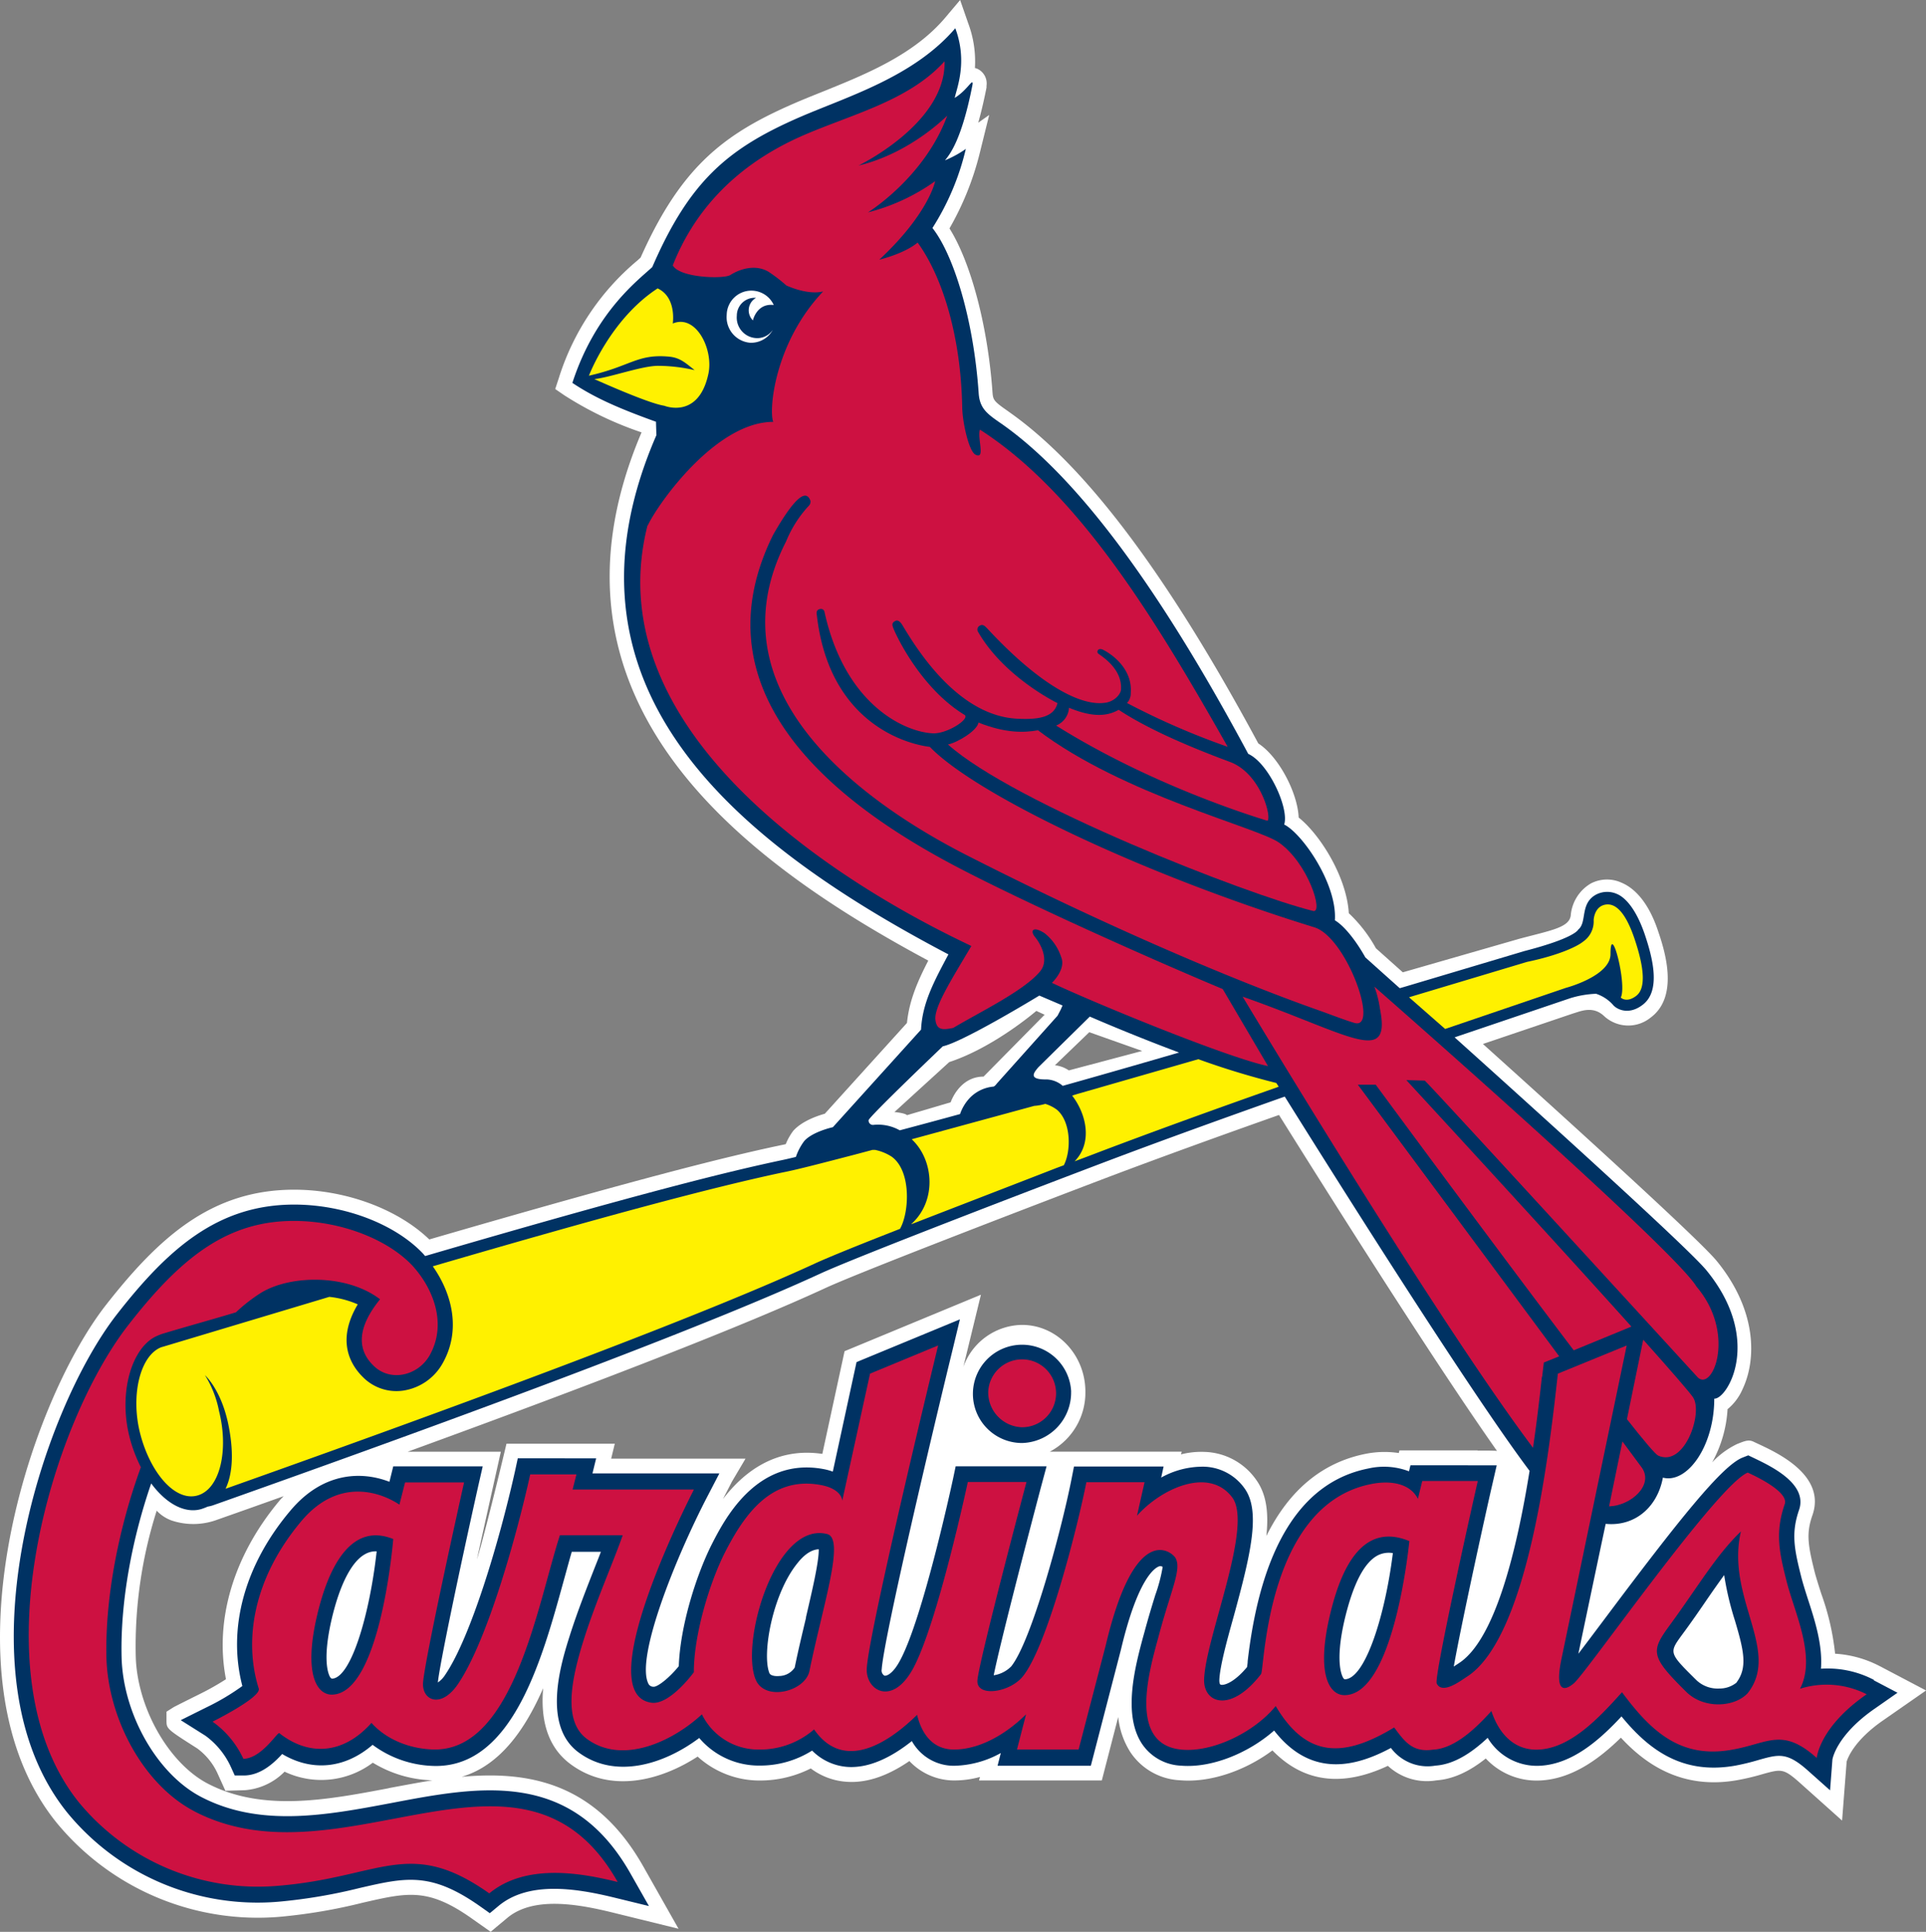
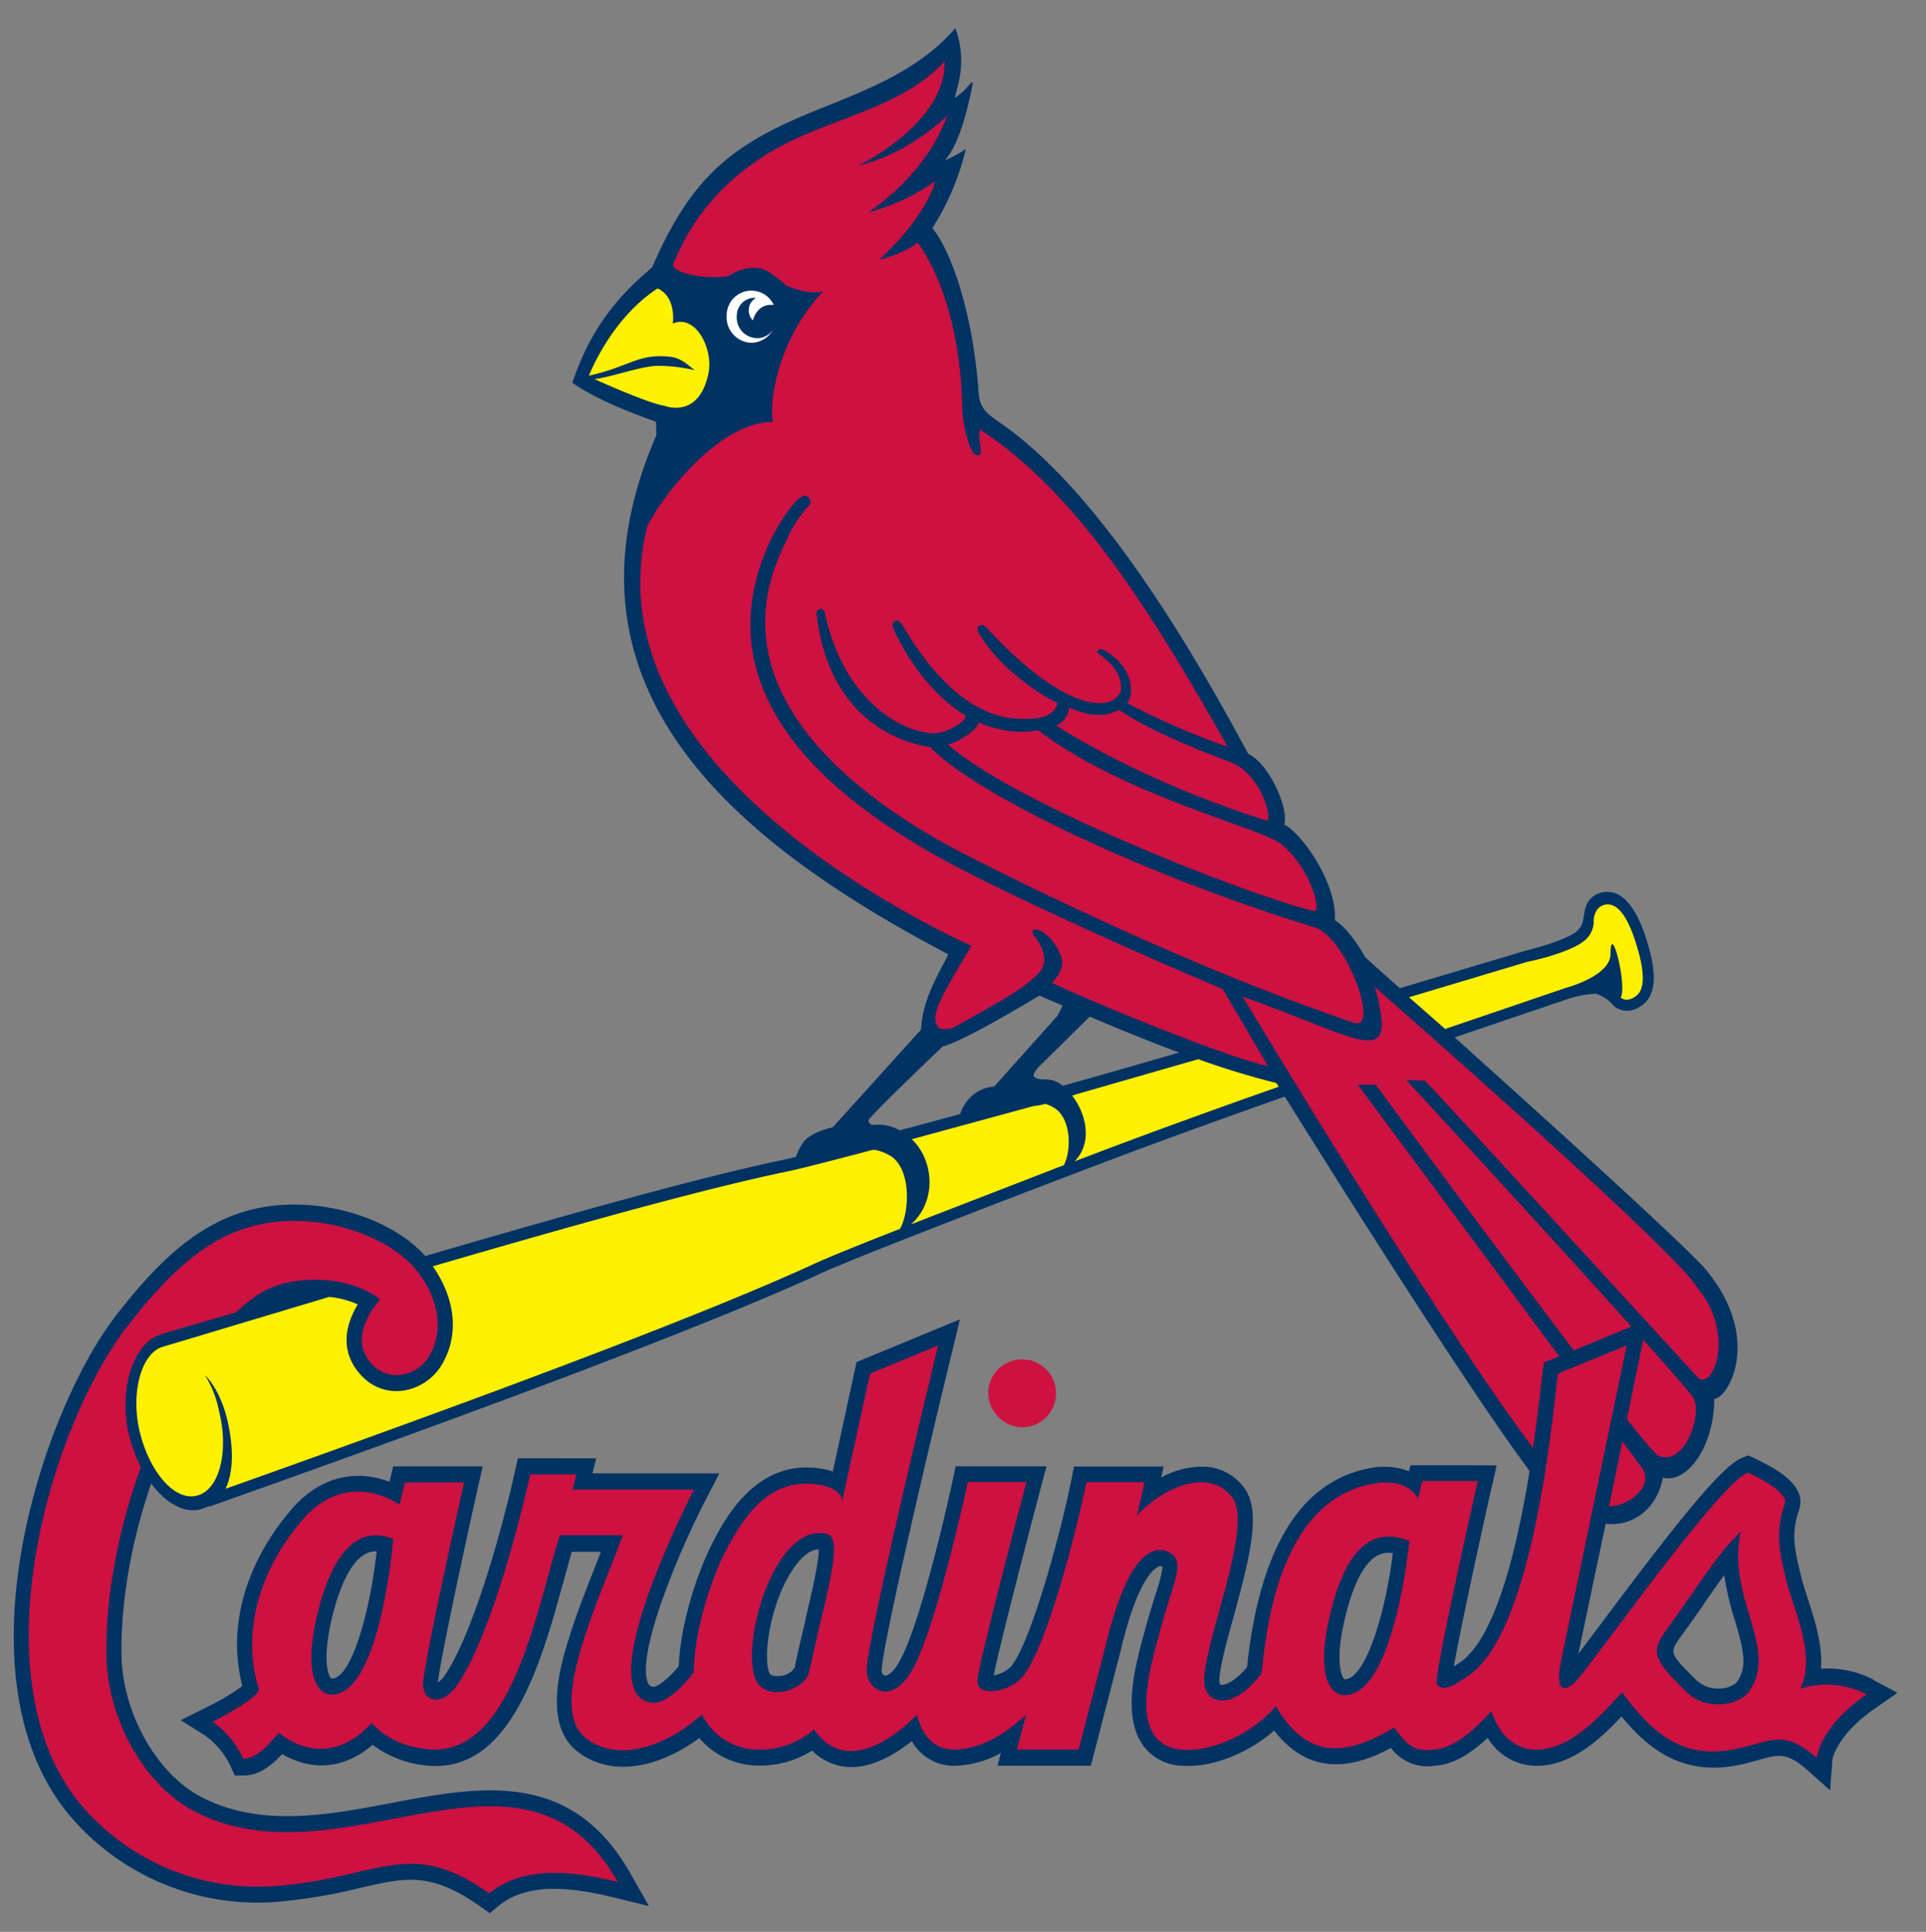
<svg xmlns="http://www.w3.org/2000/svg" viewBox="0 0 375.02 376.19">
  <rect x="0" y="0" width="375.02" height="376.19" fill="#808080" stroke="none" />
  <defs>
    <style>.cls-1{fill:#fff;}.cls-2{fill:#003263;}.cls-3{fill:#fff100;}.cls-4{fill:#cd1141;}</style>
  </defs>
  <title>Ресурс 1</title>
  <g id="Слой_2" data-name="Слой 2">
    <g id="Layer_1" data-name="Layer 1">
      <g id="_Группа_" data-name="&lt;Группа&gt;">
-         <path id="_Составной_контур_" data-name="&lt;Составной контур&gt;" class="cls-1" d="M366.11,324.5a21.59,21.59,0,0,0-8.79-2.47,49.21,49.21,0,0,0-2.68-11.64c-.48-1.48-.91-2.87-1.23-4-1.38-5.51-1.76-7.75-.5-11.34,2.65-7.63-6.57-12-10.22-13.72l-1.14-.53c-1-.52-1.67-.26-3.32.4a16.26,16.26,0,0,0-4.85,3.57,24.28,24.28,0,0,0,3-10.36,10.3,10.3,0,0,0,2.9-3.85c2.76-5.77,2.87-15.36-5-25-3.19-3.91-25.66-24.38-45.46-42.2l-.07-.07,17.5-5.92c1.48-.43,3.9-1.6,6.11.51a6.92,6.92,0,0,0,9.05.27c5.73-4.25,2.56-13.56,1.39-17-2.06-6.09-5-8.4-7.06-9.26a6.81,6.81,0,0,0-6,.16,8,8,0,0,0-3.9,6.29c-.37,2.3-3.85,2.83-10,4.47l-22.69,6.53-.1-.09-5.14-4.59a27.61,27.61,0,0,0-5.28-6.83c-.4-7-5.53-15.26-9.76-18.63-.21-4.86-3.91-11.88-7.86-14.43-17.68-32.83-33.5-53.9-48.28-64.37l-.47-.34c-2.68-1.87-2.89-2.14-3-3.58-.91-12.95-4.21-25.36-8.38-32a56.93,56.93,0,0,0,5.89-14.66l1.84-7.43-2.13,1.5c.53-1.88,1.07-4.12,1.61-6.84l0-.36a3.14,3.14,0,0,0-1.74-3.27,2.07,2.07,0,0,0-.52-.17,21.13,21.13,0,0,0-1.31-8.73L186.95,0l-3,3.56c-6.2,7.25-15.62,11-23.94,14.36-1.9.76-3.71,1.49-5.41,2.23-13.56,5.9-21.94,12.22-29.86,30l-.61.56a48.82,48.82,0,0,0-15.31,22.88l-.71,2.17L109.92,77a68,68,0,0,0,15,7.2c-22.36,52.56,20.21,83.75,55.83,102.86-2.06,4-3.7,7.73-4.15,12.14l-16,17.68c-1.53.43-4.44,1.44-6.13,3.31A11.27,11.27,0,0,0,153,222.8c-.45.11-.82.18-1.17.25-10,2.13-25.92,6-68.24,18.31-6.12-5.91-16.29-9.69-26.3-9.69-15.9,0-26.13,9-36.64,22.43C5.44,273.54-11.73,326.75,11,354.91a50.74,50.74,0,0,0,43.51,18.35,105.81,105.81,0,0,0,16.11-2.74c8.77-2,12.74-3,21.44,3.21l3.48,2.45,3.28-2.74c5-4.12,13.38-2.73,20.17-1.08l13.13,3.23-6.9-12.2C116,347.15,103,344.81,89.89,346c7.39-2.18,12.3-9.07,15.87-17.25-.46,5.39.43,11.1,5.26,14.73,7.8,5.84,17.58,3.28,24.82-1.42a17.91,17.91,0,0,0,12.24,4.66,21.92,21.92,0,0,0,9.79-2.35,13,13,0,0,0,6.54,2.56c4,.41,8.2-.94,12.66-4a12,12,0,0,0,8.75,3.78,19.22,19.22,0,0,0,5-.68l-.19.68h23.91l3.19-12.35a15.77,15.77,0,0,0,2.35,6.81,12.29,12.29,0,0,0,9.68,5.5c5.69.5,12.52-1.73,18-5.81,6,6.18,13.51,7.21,22.48,3a11.16,11.16,0,0,0,9.44,2.83c3.15-.22,6.32-1.63,9.62-4.26a13.53,13.53,0,0,0,10.13,4.3c6.47-.12,11.9-4.16,16.18-8.35,4.69,5.06,11.81,10.21,22.72,8.26a45.36,45.36,0,0,0,4.83-1.15c3.61-1,4.07-1.14,7,1.41l8.52,7.62.89-11.48c.18-.58,1.36-4.08,7.17-8.08l8.29-5.77-8.91-4.69M75.7,348.22c-12.07,2.29-24.6,4.65-35.27-.91-7.63-4-13.77-14.88-14-24.85a87.3,87.3,0,0,1,4.08-28.28,7.53,7.53,0,0,0,3,1.94,13.37,13.37,0,0,0,8.72-.16q6.65-2.34,13-4.61c-.24.26-.49.49-.73.78C45.52,302.8,41.75,315.39,44,327a52.91,52.91,0,0,1-5,2.83s-5,2.48-5.22,2.63l-1.36.86V335c0,1.66,0,1.66,6,5.48a12.5,12.5,0,0,1,3.87,4.71l1.6,3.53,3.72-.11A12.14,12.14,0,0,0,55.41,345a16.66,16.66,0,0,0,17.18-1.75,23.48,23.48,0,0,0,11.61,3.43c-2.87.46-5.69,1-8.5,1.52Zm212-65.78H272.49l-.12.51a18.8,18.8,0,0,0-6.44.15c-8.45,1.68-14.9,7.05-19.35,16,.48-4.67,0-8.29-2.11-11.11a12.72,12.72,0,0,0-9.91-5.26,16.15,16.15,0,0,0-4.6.48l.13-.53H207.42v0h-3A13,13,0,0,0,211.34,271c0-7.15-5.52-13-12.33-13a12.32,12.32,0,0,0-11.43,8.17L191,252.12l-26.55,11-4.33,20c-9.22-1.37-15.44,3.7-19.35,8.79.68-1.33,1.79-3.45,1.7-3.31l2.69-4.55H119l.71-2.92H98.62s-3.95,16.67-5.76,22.57c.92-4.28,4.66-21,4.66-21H79.36c38.73-14.1,66.07-24.81,81.47-31.93,7.2-3.31,43.36-17.15,55.45-21.74,9.15-3.45,20.18-7.47,32.76-11.91,8.33,13.33,29.64,47.24,42.44,65.41-.8-.06-2-.06-3.76-.06Zm-85.9-85.58,1.6.74-11.89,12.05c-4.76,0-6.4,5-6.4,5l-8.51,2.51c-.38-.43-2.44-.61-2.44-.61l10.67-9.73c8.74-2.86,17-10,17-10ZM212.1,201l10.3,3.65-14.28,3.79a6.06,6.06,0,0,0-2.71-1L212.1,201Z" />
        <path id="_Составной_контур_2" data-name="&lt;Составной контур&gt;" class="cls-2" d="M364.87,327.12a19.47,19.47,0,0,0-10.3-2.17c.35-4.62-1.21-9.47-2.56-13.6-.49-1.53-.95-3-1.27-4.24-1.38-5.48-2-8.53-.44-13.08,1.76-5.08-5.49-8.51-8.57-10l-1.32-.63-1.17.46c-4,1.66-12.28,12-27,31.67-1.74,2.32-3.5,4.66-4.91,6.51.91-4.37,3.88-18.52,5.32-25.3,5.68.55,10.07-3.24,11.14-9,4.71,1.23,10-6.08,10-15.38,2.49.18,9.59-11.42-1.53-25-3.39-4.15-30.44-28.66-48.95-45.29l-.07-.07,22.39-7.58a19.33,19.33,0,0,1,5.15-.9,7.5,7.5,0,0,1,3.4,2.28c.82.84,3.06,1.88,5.68-.14,3.58-2.72,1.95-9.1.41-13.67-1.72-5.06-3.84-7.23-5.39-7.89a4.67,4.67,0,0,0-4.11.11c-3.19,1.74-1.7,5.4-3.46,6.8,0,0-.52,1.62-10.49,4.19l-22.92,6.84-1.34.39-.11-.09c-4.08-3.64-6.6-5.91-6.6-5.91-1.62-2.9-3.9-6-5.93-7.22.47-7.09-6.38-16.93-9.87-18.65,1-3.11-3-11.94-7-13.76-12.59-23.47-29.68-51.28-47.81-64.12-2.89-2-4.48-3-4.68-6.15-1-14.48-4.93-27-9-32.13A49.8,49.8,0,0,0,188.06,29,20.9,20.9,0,0,1,184,31.22c.94-1.14,3.28-4,5.38-14.82.08-1.31-1,1.15-3.48,2.66.39-1.9,2.56-7,.11-13.56-8.12,9.51-21.12,13.33-30.35,17.34-14,6.1-21.4,12.45-28.65,29.16-2.6,2.45-11.05,8.66-15.56,22.56,4.48,3,9.35,5.07,16.28,7.57,0,0,.06,2.34.09,2.59-21,48.32,13.65,78.43,56.85,101.13-2.79,5.25-5.07,9.43-5.33,14.65l-17.17,19s-3.92.85-5.56,2.68a11.1,11.1,0,0,0-1.64,3.11c-1,.24-1.88.45-2.6.6-10.46,2.21-27.31,6.34-69.59,18.7l-.42-.49c-5.52-5.8-15.38-9.53-25.08-9.53-14.8,0-24.49,8.53-34.5,21.35C8.07,274.76-8.62,326.06,13.12,353a47.92,47.92,0,0,0,41.16,17.32A103.52,103.52,0,0,0,70,367.66c9-2.07,13.89-3.23,23.58,3.63l1.79,1.27,1.71-1.42c5.89-4.89,15.1-3.43,22.49-1.63l6.79,1.66-3.57-6.29c-11.54-20.41-29.37-17.06-46.62-13.77-12.54,2.36-25.51,4.8-37-1.19-8.61-4.48-15.28-16.25-15.5-27.4-.23-11,2.15-23.17,5.77-33.65,2.85,3.86,6.47,5.93,9.73,5a12.69,12.69,0,0,0,1.26-.48,8.74,8.74,0,0,0,.93-.22c58.68-20.79,98.49-36,118.32-45.14,7.27-3.36,43.53-17.23,55.65-21.82,10.75-4.07,22.93-8.46,34.83-12.67,7.18,11.5,35.42,56.59,47.67,72.88-2.41,15-6.62,32.83-13.76,37.45l-1,.66c1.55-8.75,6.66-31.87,7.48-35.35l.88-3.84H274.64l-.29,1.17a13.67,13.67,0,0,0-7.91-.55c-13,2.57-20.93,15.19-23.5,37.52,0,.41-.08.82-.12,1.15-2.54,3.06-4.56,3.65-5.16,3.42-.21-.09-.24-.59-.24-.86.1-2.65,1.45-7.61,2.8-12.43,3.35-12.24,5.33-20.58,2.06-25a10,10,0,0,0-7.83-4.15,16.57,16.57,0,0,0-8.35,2.12l.47-2.15H209.12l-.49,2.49c-2,10.11-7.79,31.53-11.74,36.44a6.06,6.06,0,0,1-3.4,1.72c1.1-5.54,6.05-24.72,9.23-36.75l1.06-3.94h-17.7l-.51,2.43c-.06.28-5.84,27.21-10.36,35.45-1.27,2.38-2.5,3-3,2.88a1.17,1.17,0,0,1-.53-1.23c.44-6.32,10.1-47.09,13.81-62.26l1.42-5.89-20.13,8.32-4.62,21.33a11.47,11.47,0,0,0-2-.53c-13-2.29-19.23,10.12-21.62,14.79-3,6-6.1,15.81-6.37,23.63-1.88,2.32-4.18,4.1-4.94,4a1.06,1.06,0,0,1-1-.64c-2.45-5.08,5.22-24.27,11.46-36.32l2.38-4.58H115.36l.72-2.94H100.82l-.52,2.41c-3.12,14-8.68,32.47-13.59,39.71a5.17,5.17,0,0,1-1.45,1.53c.31-3.32,4.2-21.88,7.86-38.26l.87-3.82H76.57l-.74,3c-5.65-2.18-13.05-1.75-19.21,5.53-9,10.6-12.36,23-9.43,34.24a45.65,45.65,0,0,1-7,4.16l-5,2.49L40,338a15.51,15.51,0,0,1,4.88,5.92l.83,1.82,1.92,0c3.17-.08,5.69-2.4,7.31-4.18,5.86,3.49,12.26,2.82,17.61-1.79a20.84,20.84,0,0,0,12.33,4.12c15,0,20.68-20.83,24.86-36,.56-2,1.09-4,1.59-5.7H117c-.34.91-.71,1.83-1.09,2.79-1.65,4.21-3.54,9-5,13.63-1.63,5.16-5.42,17.3,1.7,22.6s16.58,2.45,23.54-2.77A15.24,15.24,0,0,0,148,343.81a18.92,18.92,0,0,0,10.13-2.92,10.74,10.74,0,0,0,6.52,3.15c4.59.47,9.21-2.06,12.9-5a9.34,9.34,0,0,0,8.26,4.81,19.47,19.47,0,0,0,9.06-2.48l-.63,2.48H212.4l5.86-22.6c3.4-14.38,6.8-16,7.43-16.23a.86.86,0,0,1,.7.1,31.82,31.82,0,0,1-1.44,5.49c-.62,2-1.35,4.39-2.13,7.29l-.23.82c-1.51,5.64-4.05,15.06-.24,20.84a9.64,9.64,0,0,0,7.61,4.27c5.82.49,13-2.33,18.13-6.84,7.27,9.36,16,7,22.74,3.39a8.91,8.91,0,0,0,8.68,3.44c3.78-.25,7.24-2.68,10.16-5.41a11.17,11.17,0,0,0,9.76,5.45c6.52-.12,12-5,16.3-9.62,5.26,6.42,11.79,11.43,22.18,9.58a45,45,0,0,0,4.54-1.11c3.88-1.09,5.49-1.54,9.49,2l4.4,3.92.46-6s.7-4.73,8.38-10l4.29-3-4.59-2.41M193.38,211.6a7.33,7.33,0,0,0-4.44,2.09,8.61,8.61,0,0,0-2,3.25c-3.87,1.07-7.87,2.14-11.74,3.17a8.64,8.64,0,0,0-5.21-1.05.85.85,0,0,1-.86-.92c.05-.66,14.45-14.39,14.45-14.39,4-.86,18.79-9.88,18.79-9.88l4.52,1.93-.34.78-.63,1.21-11.68,13.05c-.26.29-.49.69-.86.77Zm13.53-.17a5.06,5.06,0,0,0-3.09-1.23c-3.75.06-2.48-1.37-1.62-2.39l10-9.85s7.9,3.46,17.38,7c-13.74,4-21.2,6.08-22.69,6.5Zm-154,128.72-.19-.15.19.15Zm11.68-13.26-.23-.18c-.2-.26-1.82-2.79.29-11.7,1.57-6.56,3.87-11,6.48-12.39a4.1,4.1,0,0,1,2.21-.52c-1.34,12.21-5,24.79-8.75,24.79ZM156.95,315c-.75,3.15-1.53,6.38-2.21,9.73a3.69,3.69,0,0,1-3,1.64c-.59.07-1.67,0-1.92-.55-1.49-3.64.55-15.35,5.43-21.39,1.4-1.79,2.82-2.68,4.17-2.74.06,2.48-1.42,8.63-2.5,13.3Zm104.86,12s-.08,0-.22-.19-1.83-2.79.29-11.69c1.62-6.69,3.73-10.8,6.33-12.21a4.72,4.72,0,0,1,3-.47c-1.53,12.32-5.44,24.57-9.39,24.57Zm76.36.62a5.27,5.27,0,0,1-3.41,1.19,6,6,0,0,1-4.42-1.61c-5.39-5.33-5.39-5.33-2.81-8.87,1.7-2.29,3.16-4.41,4.58-6.48,1.25-1.83,2.44-3.52,3.61-5.13a58.67,58.67,0,0,0,2.1,8.87c1.69,5.7,2.51,9.09.33,12Z" />
-         <path id="_Контур_" data-name="&lt;Контур&gt;" class="cls-2" d="M208.57,271A9.57,9.57,0,1,0,199,281a9.82,9.82,0,0,0,9.56-10" />
        <path id="_Контур_2" data-name="&lt;Контур&gt;" class="cls-3" d="M177.46,238.39c10.31-4,22-8.51,28.39-11l1.29-.48c1.47-2.84,1.41-8.46-1.33-10.8a7.36,7.36,0,0,0-2.28-1.15,10,10,0,0,1-2.15.39l-23.86,6.5c4.26,3.93,5,11.92-.06,16.5" />
        <path id="_Контур_3" data-name="&lt;Контур&gt;" class="cls-3" d="M209.23,226.15c2.2-.81,5.08-1.92,5.08-1.92,9.64-3.65,21.24-7.88,34.51-12.55l.16-.06c-.28-.46-.47-.73-.47-.73a154.32,154.32,0,0,1-15.18-4.63l-24,6.9c-.16.07-.36.12-.56.2,2.7,3.48,4.08,9.08.47,12.79" />
        <path id="_Контур_4" data-name="&lt;Контур&gt;" class="cls-3" d="M129.31,79s6.67,2.76,8.61-6.14C139,68.07,135.52,61.09,131,63c0,0,.8-5.1-2.95-6.84-9.21,6-13.38,17-13.38,17,8.12-1.82,9.4-4.28,15.59-3.71,2.2.2,3.25,1.26,5,2.63a32.19,32.19,0,0,0-7-.84c-3.15-.06-9.36,2.25-12.53,2.58,0,0,10.36,4.69,13.55,5.18" />
        <path id="_Контур_5" data-name="&lt;Контур&gt;" class="cls-4" d="M202.12,142.21c-2.81.48-6.29.59-11.6-1.5-.22,1.58-4.16,3.92-5.94,4.26,12.86,11.5,58.15,29.22,71.1,32.42,2.09.51-.95-9.3-6.64-13.31-4.17-2.95-30.34-9.3-46.93-21.87" />
        <path id="_Контур_6" data-name="&lt;Контур&gt;" class="cls-4" d="M205.64,141.29c17.88,11.19,37,17.27,41.15,18.54.87-.64-1.32-9.24-7.3-11.46-9-3.35-16.39-6.67-21.67-10.15-1.89,1.08-4.65,1.71-9.67-.4a4,4,0,0,1-2.51,3.47" />
        <path id="_Контур_7" data-name="&lt;Контур&gt;" class="cls-1" d="M150.42,64.33A4.79,4.79,0,0,1,146,66.74a5,5,0,0,1-4.5-5.43,4.8,4.8,0,0,1,9.16-1.92c-3.33-.39-4.06,3-4.06,3a2.77,2.77,0,0,1,.62-4.39,3.47,3.47,0,0,0-3.75,3.47A4,4,0,0,0,147,65.82a3.63,3.63,0,0,0,3.41-1.5" />
        <path id="_Контур_8" data-name="&lt;Контур&gt;" class="cls-4" d="M126.11,102.36c2-4.28,13.27-20.21,24.45-20.21-.89-2.22.2-15.37,9.72-25.4-2.18.55-5.09-.23-7.17-1.16a29.21,29.21,0,0,0-3.44-2.65c-2.34-1.43-5.32-.75-7.47.62-1.31.8-9.83.57-11.2-1.88,3.65-9.29,10.95-18.9,25-25.14,9.6-4.24,20.84-6.79,27.92-14.6.31,12.1-16.75,20.28-16.75,20.3,10.26-2.45,17.27-9.78,17.27-9.7C180,34.59,169,41.36,169,41.36a39.1,39.1,0,0,0,13.09-6.08s-1.23,6.3-10.88,15.29c0,0,4.81-1.13,7.47-3.33,4.83,6.65,8.41,18.19,8.68,32,0,2.69,1.24,8.61,2.58,9.3,2,1,.33-3.09.86-4.88,19.6,12.57,34.64,37.79,48.25,61.77a145.17,145.17,0,0,1-19.6-8.53,2.81,2.81,0,0,0,.73-2c.33-4.54-3.47-7.4-5.4-8.37-.51-.24-.87-.13-1,.09a.5.5,0,0,0,.05.65c1,.72,4.7,3.09,4.45,7-.08,1-1.42,2.48-3.36,2.61-4.8.54-12.75-3.78-22.64-14.45-.32-.3-.82-1-1.48-.6a.84.84,0,0,0-.34,1.24c5.09,8.84,15.45,13.85,15.45,13.85-.73,3-4.29,3.17-7.53,3.05-12.23-.37-20.52-14.71-22.75-18.37-.46-.7-.91-.9-1.32-.67s-.69.45-.45,1.16c.34,1.1,5.23,11.81,13.95,17.12,1.15.72-3.28,3.67-6.08,3.59-5.06-.14-17.08-5.07-21.18-23.6a.71.71,0,0,0-.9-.6c-.67.15-.7.64-.6,1.18,2.31,20.42,16.65,25,22,25.66,9,9.3,41.27,24.76,74.84,35.13,6.31,1.88,12.8,20.17,7.8,18.61-1.81-.53-4.15-1.45-6.66-2.35-16.54-5.82-41.68-16.48-68.8-30.3-18.74-9.55-50.53-31.08-35.17-61.09a23.12,23.12,0,0,1,4.47-7,1.14,1.14,0,0,0,.29-.87c-.68-2-2.5-1.81-7.29,6.59-16.33,33,16.45,54.56,36.24,64.89,12.8,6.67,35.31,16.83,51.31,23.55l8.82,15c-8.12-1.7-34.38-12.55-42.08-16.21,0,0,2.8-2.6,1.81-5a9.78,9.78,0,0,0-3.24-4.67c-2.29-1.48-2.85-.45-1.87.73s2.89,4.42,1,6.71c-3.11,3.78-11.9,8-16.9,11-2.16.46-3.24.4-3.48-1.57-.28-2.46,3.07-7.75,7-14.37-6.77-3.31-75-34.53-63.07-81.87" />
        <path id="_Контур_9" data-name="&lt;Контур&gt;" class="cls-4" d="M322.85,283.44c5.11,2.38,8.81-8.26,6.82-11.32-.67-1-4.43-5.33-9.71-11.24l-3.17,15.48c3.29,4.18,5.53,6.84,6.07,7.08" />
        <path id="_Контур_10" data-name="&lt;Контур&gt;" class="cls-4" d="M300.28,268.1l.32-2.77,3-1.21-39.21-52.9h3.48s22.34,30.36,38.56,51.73l11.23-4.62c-16.43-18.3-43.83-48-43.83-48l3.58.1c0-.31,53,57.61,53,57.61,2.9,3.43,7.85-8.2-.09-17.51-4.41-7.4-62.71-58.4-62.71-58.4a20.06,20.06,0,0,1,1.08,4.27c2.27,11.35-5.89,5-26.73-2.32,16.7,27.73,42.13,68.69,56.54,87.85.83-5.67,1.38-10.61,1.73-13.82" />
        <path id="_Контур_11" data-name="&lt;Контур&gt;" class="cls-4" d="M313.31,293.34c4.28-.16,8.62-4.08,6.46-7.43l-3.86-5.22-2.6,12.65" />
        <path id="_Составной_контур_3" data-name="&lt;Составной контур&gt;" class="cls-4" d="M350.49,328.85c3.23-6.19-1.09-14.85-2.62-20.94-1.37-5.46-2.3-9.39-.36-15,.87-2.45-6-5.6-7.2-6.15-5.9,2.39-31.2,38.7-33.82,41-1.24,1.08-4.11,2.82-2.36-5.15l12.61-60.6-13.4,5.48c-1.51,13.4-5.48,51.11-17.68,59-1.13.71-4.81,3.59-5.91,1.34-.62-1.24,7.87-39,8-39.43H276.93l-.84,3.47c-1.79-3.47-6.24-3.47-9.1-2.88-20.42,4-20.76,35.88-21.44,37-5.9,7.66-11.25,5.71-11.09,1,.29-8.14,9.59-29.82,5.49-35.37-4.54-6.09-13.88-1.73-18.56,3.54l1.47-6.52H211.53c-1.62,8.28-7.53,31.83-12.39,37.83-2.57,3.16-9.09,4.1-8.82.72.32-3.87,9.55-38.6,9.55-38.6H188.45s-5.9,27.58-10.67,36.34c-4.09,7.49-9.33,4.2-9-.15.56-8,13.89-62.78,13.89-62.78l-13.26,5.49L164,292.23s0-2.32-4.34-3.08c-9.43-1.67-14.66,5.62-18.51,13.18-2.88,5.66-6.05,15.83-6.05,23.31,0,0-4.65,6.42-8.25,5.93-12.38-1.7,8.27-41.51,8.27-41.51H111.49l.75-2.94h-9c-2.5,11.33-8.24,32.21-14.05,40.8-3.16,4.67-6.75,3.37-6.83.14s8-39.38,8-39.38H78.87L77.77,293c-3.2-2.16-11.55-5.64-19,3.1-9.66,11.44-11.28,23.6-8.38,32.74.42,1.74-9,6.42-9,6.42a18.28,18.28,0,0,1,6,7.24c3.58-.09,6.63-5.28,7-5,5.55,4.39,12.31,4.32,17.94-2,3.41,3.8,8.54,5.18,12.38,5.18,15.37,0,20-28.44,24.31-41.72h12.23c-1.79,5.15-5.31,13.06-7.64,20.51-2.45,7.83-3.95,15.7.61,19.1,7,5.23,16.88.45,22.45-4.74a12.22,12.22,0,0,0,11.1,6.86,16.07,16.07,0,0,0,10.74-3.92c6,8.65,15.06,2.08,20.06-2.84.87,3.63,3,6.75,7.16,6.76,4.89,0,10-2.84,14.06-6.86l-1.77,6.86h12l5.28-20.28c5.81-24.57,13-18.05,13.56-17.06,1.32,2.17-.88,6.29-3.28,15.36-1.69,6.28-6.15,21.06,4.54,22,6.11.54,14.16-3.43,18.28-8.49,6.09,10.31,13.41,10,23.07,4.17,2.1,2.87,3.65,4.89,7.57,4.32,4.5-.2,8.93-4.83,11.36-7.52,1.34,4.12,4.2,7.6,8.89,7.52,6.53-.1,12.32-6.5,16.54-11.18,5.76,7.8,11.56,13,21.49,11.18,7-1.23,9.69-4.4,16.43,1.62,0,0,.46-6,9.72-12.4a17.21,17.21,0,0,0-13.07-1.05M64.61,330c-3,0-5.56-4.22-2.79-15.76,2-8.32,6.21-18,14.75-14.54,0,0-2.44,30.3-12,30.3Zm93-4.6c-.84,4-8.69,6-10.48,1.65-3-7.28,3.87-30.88,13.94-28.32,3.5.91-.78,13.59-3.46,26.67Zm104.18,4.7c-3,0-5.55-4.21-2.8-15.74,2-8.34,6-18.16,15.43-14.26,0,0-2.87,30-12.63,30Zm78.56-.44c-2.55,2.83-8.63,3.21-12.07-.26-7-6.91-6.85-7.87-3.1-13,5.43-7.41,9-13.6,13.8-18.18-3,12.86,7.79,23.19,1.36,31.44Z" />
        <path id="_Контур_12" data-name="&lt;Контур&gt;" class="cls-4" d="M192.42,271a6.61,6.61,0,1,1,6.59,6.93,6.79,6.79,0,0,1-6.59-6.93" />
        <path id="_Контур_13" data-name="&lt;Контур&gt;" class="cls-3" d="M274.39,194.23l7,6.14,23.5-8s8.7-2.28,8.7-6.59c0-6.65,3.27,6,2,8.47,0,0,1.07,1.14,3-.32s1.58-5.5-.35-11.19-4-6.9-5.7-6.57c-2.15.42-2.23,3-2.23,3a4.78,4.78,0,0,1-2.09,4.22c-1.24,1-4.93,2.68-10.88,3.92l-22.92,6.87" />
        <path id="_Контур_14" data-name="&lt;Контур&gt;" class="cls-4" d="M37.86,352.72c-10-5.19-16.9-18.22-17.14-30.13s2.53-25.43,6.71-36.88a28.62,28.62,0,0,1-2.22-5.93c-2.22-8.81.56-17.71,5.52-19.7a8.6,8.6,0,0,1,.87-.34c5-1.51,9.76-2.8,14.34-4.19a31.85,31.85,0,0,1,4.85-3.78c5.75-3.54,16.78-3.69,23.21,1.24-3,3.7-5.55,8.73-1.32,12.88,3.3,3.33,8.75,2,11-2,3.44-6.17.63-13.09-3.45-17.51-4.91-5.15-14-8.63-23-8.63-12.7,0-21.7,6.73-32.2,20.22C9.91,277.32-4.66,326.13,15.38,351a45.21,45.21,0,0,0,38.69,16.23c20.11-1.63,25.57-9.57,41.2,1.47,7.37-6.1,18.57-3.79,25-2.22-18.39-32.55-53.58,1.24-82.43-13.76" />
        <path id="_Контур_15" data-name="&lt;Контур&gt;" class="cls-3" d="M173.67,225.27a9.48,9.48,0,0,0-3.29-1.35h-.49l-3.34.89c-6.8,1.77-11.53,3-14.1,3.49-13.87,2.94-34.91,8.57-68.18,18.29,3.54,5,5.68,12.18,1.94,18.85a10.61,10.61,0,0,1-7.66,5.35,9.16,9.16,0,0,1-7.89-2.63c-2.34-2.31-5.27-7-1-14.16a18.69,18.69,0,0,0-5.54-1.46l-32.24,9.67-.46.13c-4.13,1.58-6,9.33-4.16,16.69,1.91,7.61,6.76,13.42,11.18,12.19s6.12-8.84,4.21-16.43a20.42,20.42,0,0,0-2.74-7s3,2.65,4.45,9.12c1.21,5.55,1,10-.44,13,56.66-20.11,95.23-34.86,114.61-43.8,2.28-1.06,7.44-3.18,15.35-6.28,0,0,.77-.3,1.37-.54,1.84-3.29,2.19-11.21-1.56-14" />
      </g>
    </g>
  </g>
</svg>